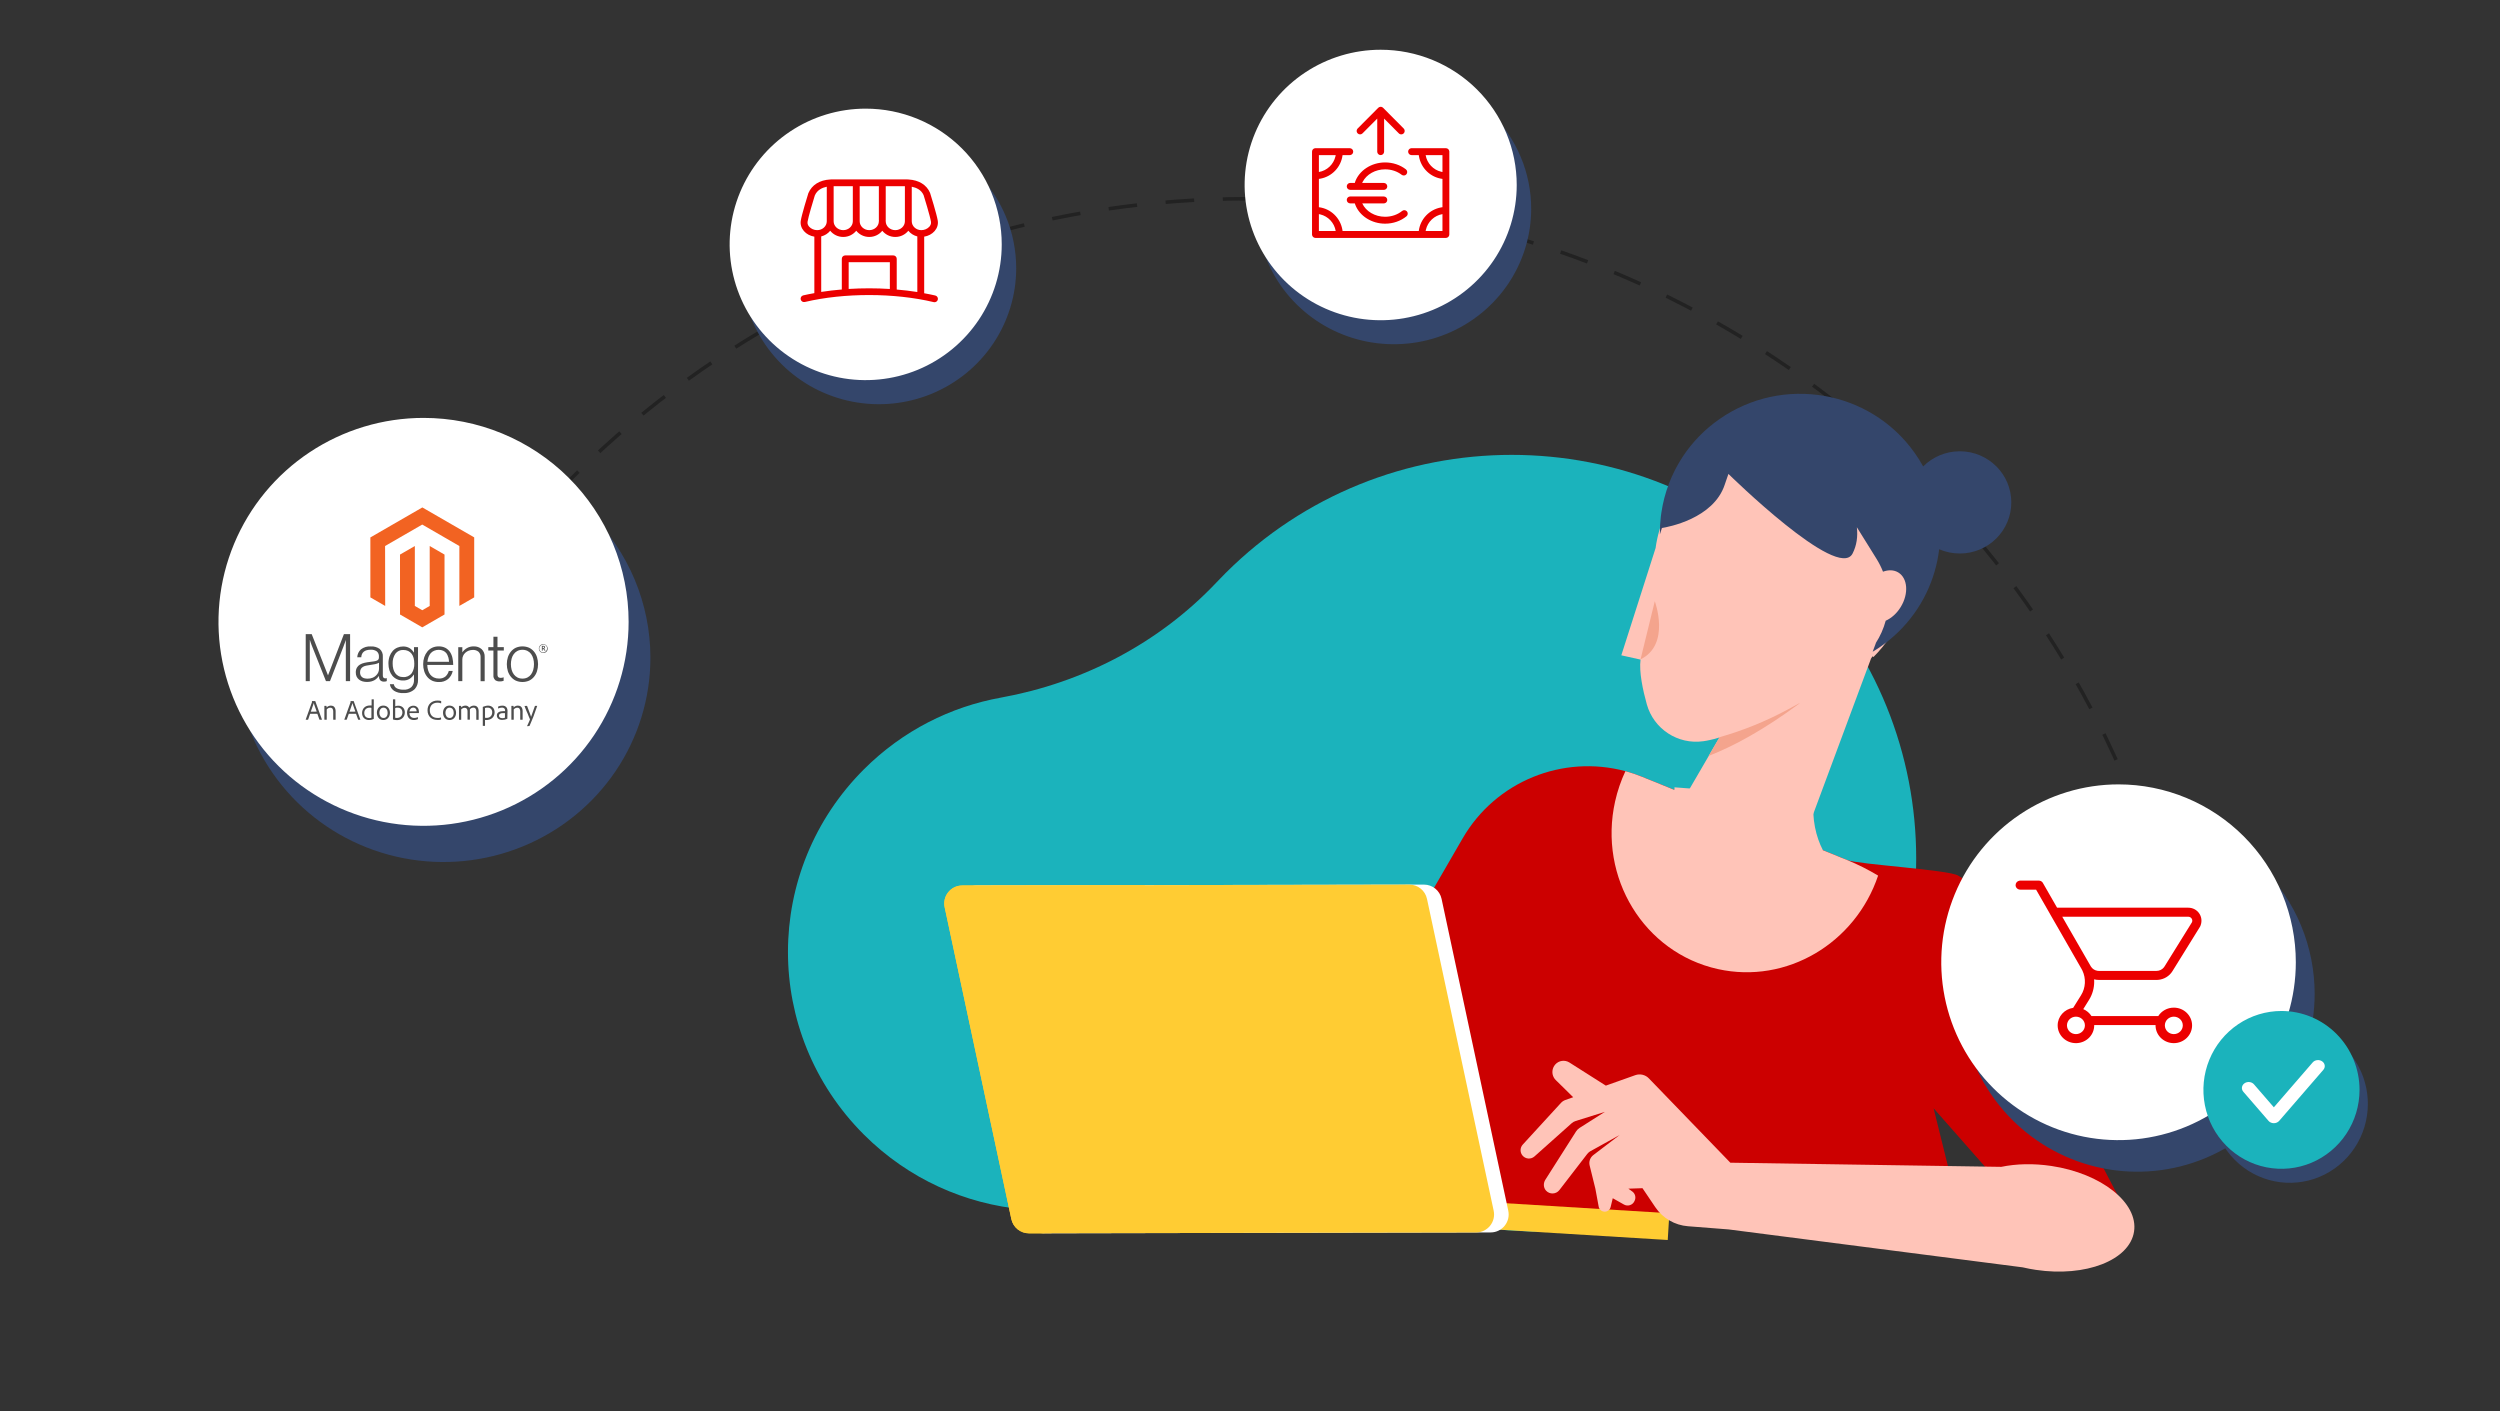
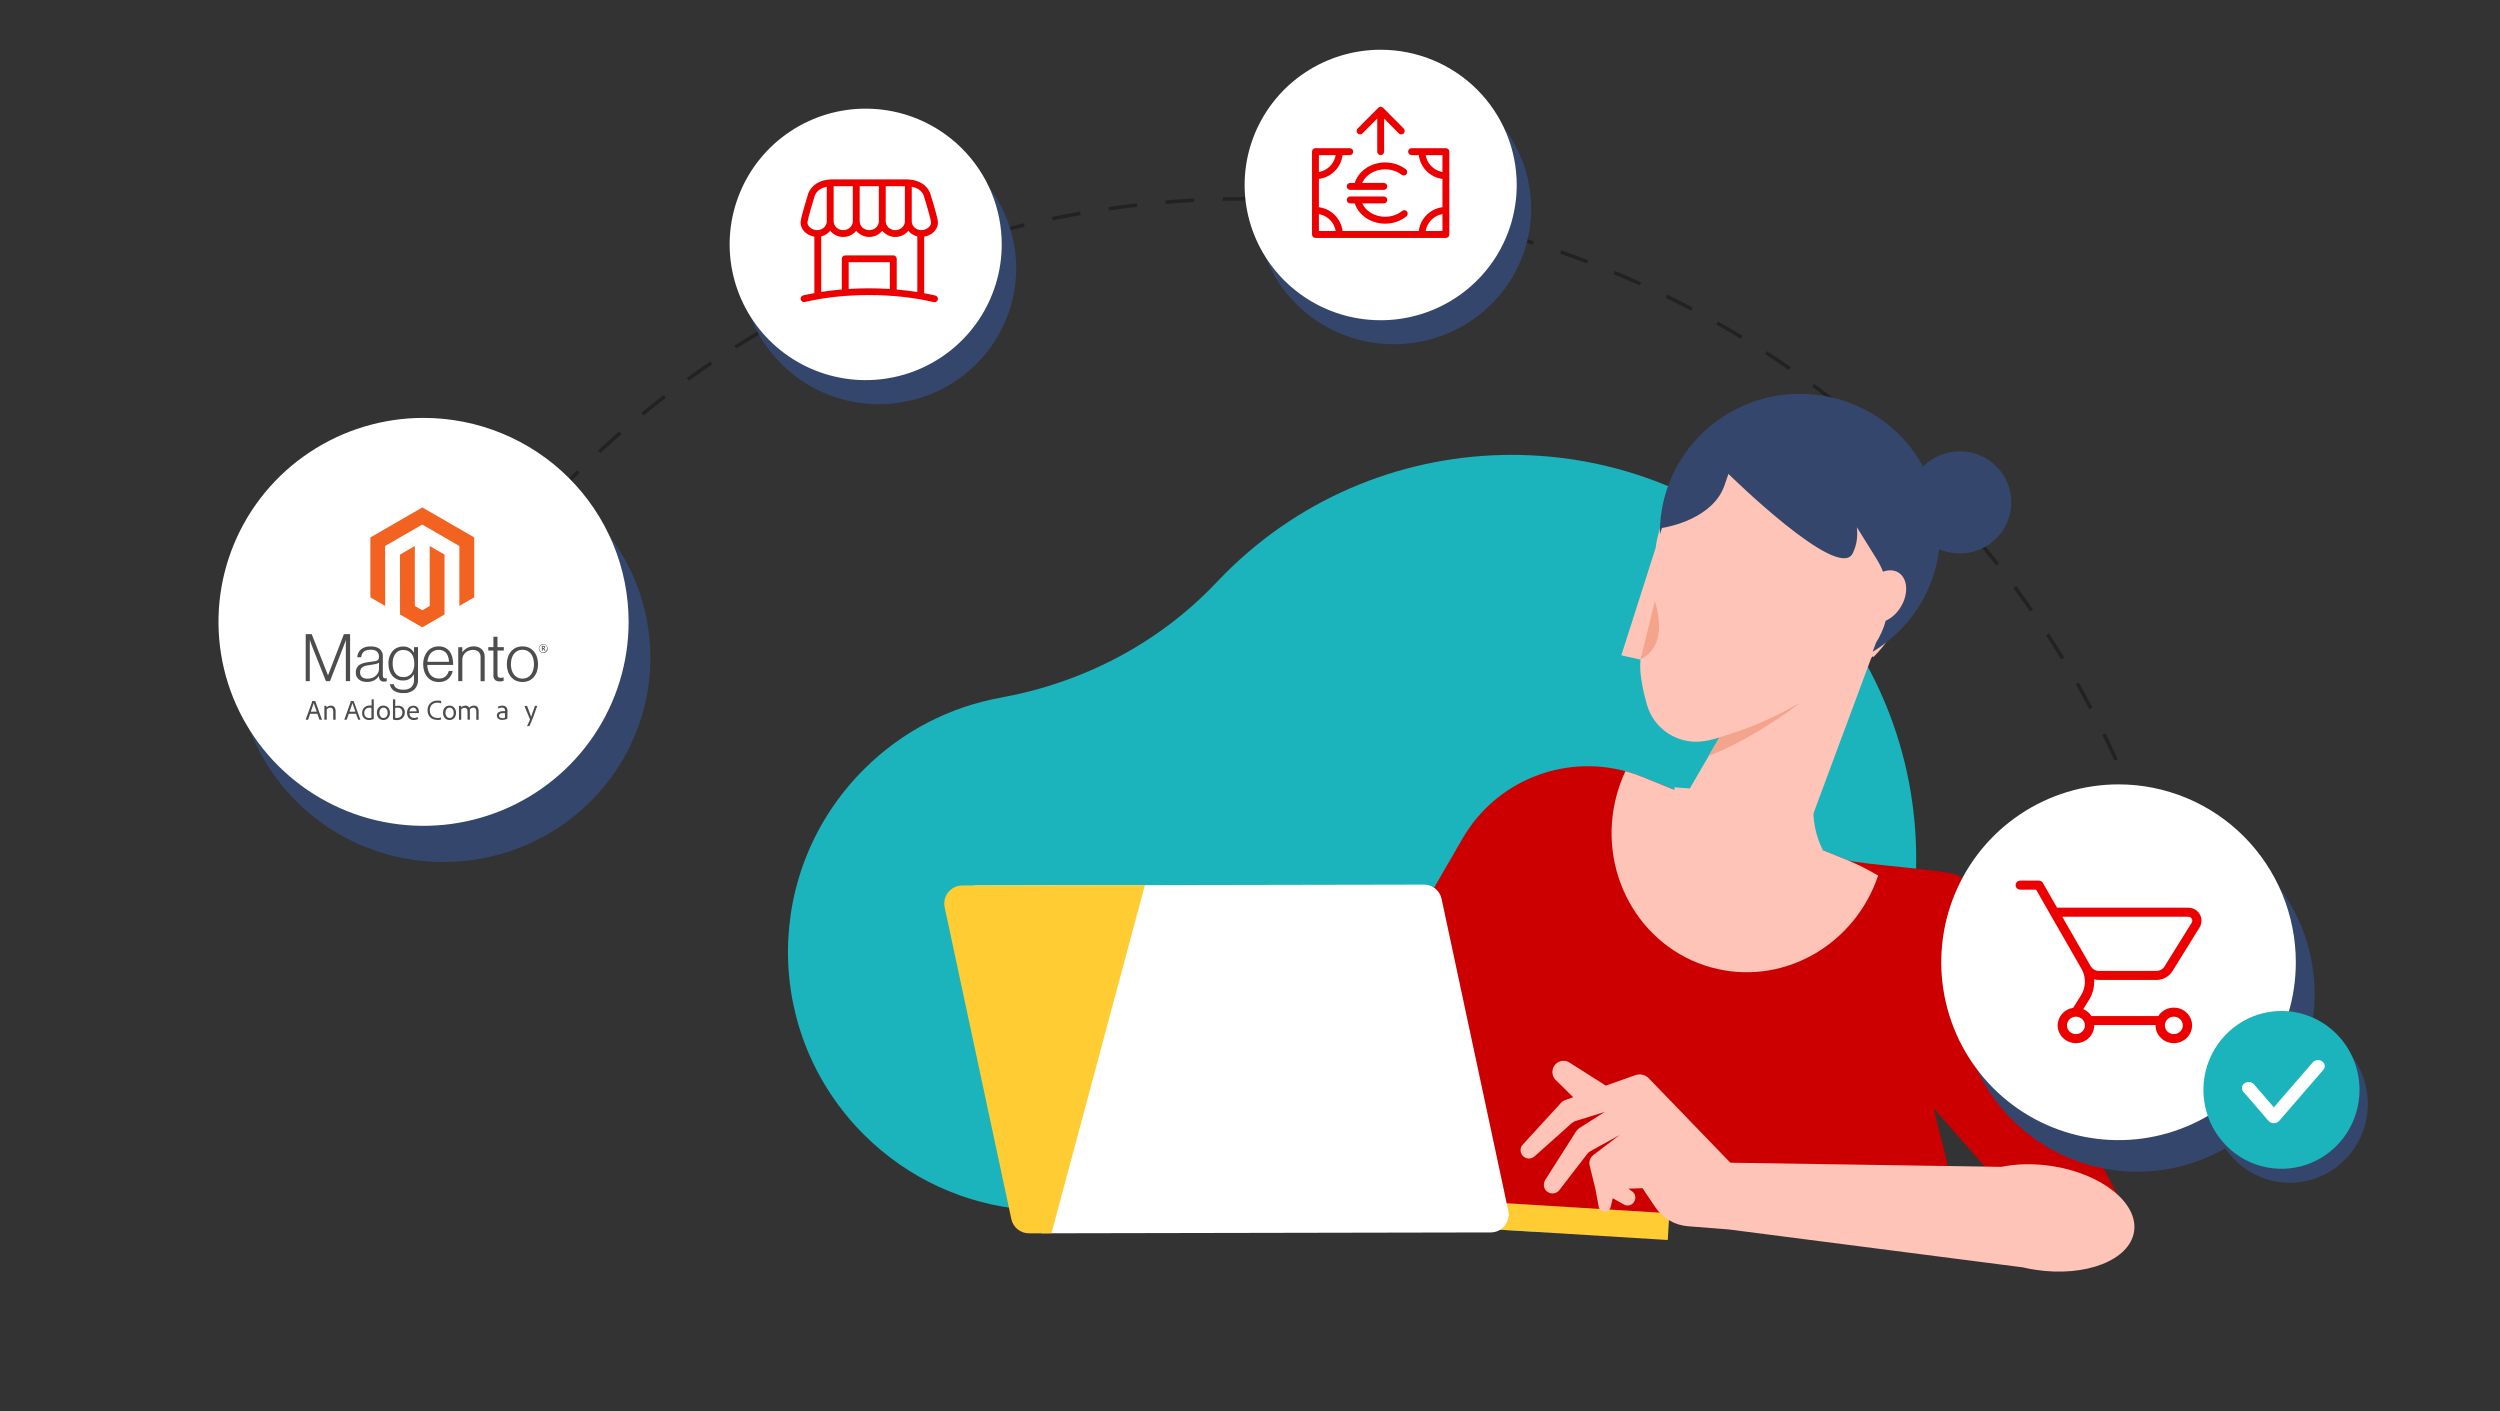
<svg xmlns="http://www.w3.org/2000/svg" fill="none" height="394" viewBox="0 0 698 394" width="698">
  <rect x="0" y="0" width="698" height="394" fill="#333333" stroke="none" />
  <g clip-path="url(#clip0_1165_18475)">
    <path d="M109.841 202.408C133.494 155.304 170.583 116.273 216.42 90.248C262.256 64.224 314.78 52.376 367.349 56.203C419.919 60.03 470.173 79.36 511.757 111.748C553.341 144.136 584.387 188.128 600.969 238.16" stroke="#222222" stroke-dasharray="8 8" />
    <path clip-rule="evenodd" d="M339.74 162.509C323.7 179.514 302.448 190.612 279.416 194.783C265.437 197.315 252.061 203.969 241.253 214.747C212.943 242.974 212.911 288.495 241.183 316.762C253.654 329.231 269.557 336.198 285.863 337.666C334.361 337.666 380.759 338.512 400.419 341.252C437.381 346.405 474.35 346.876 501.938 319.359C546.021 275.39 546.021 203.972 501.938 160.003C457.821 115.999 386.294 115.999 342.178 160.003C341.349 160.829 340.537 161.665 339.74 162.509Z" fill="#1BB3BC" fill-rule="evenodd" />
    <path clip-rule="evenodd" d="M181.595 183.636C181.595 194.917 178.206 205.945 171.857 215.325C165.508 224.706 156.483 232.016 145.925 236.334C135.367 240.651 123.749 241.781 112.541 239.58C101.332 237.379 91.037 231.946 82.956 223.969C74.875 215.992 69.372 205.828 67.142 194.764C64.913 183.699 66.057 172.23 70.43 161.807C74.804 151.385 82.21 142.476 91.712 136.209C101.214 129.941 112.385 126.596 123.813 126.596C131.401 126.595 138.915 128.07 145.926 130.937C152.936 133.803 159.306 138.005 164.672 143.301C170.038 148.598 174.294 154.886 177.197 161.807C180.101 168.727 181.595 176.145 181.595 183.636Z" fill="#34466B" fill-rule="evenodd" />
    <path clip-rule="evenodd" d="M175.509 173.628C175.509 184.891 172.15 195.901 165.858 205.265C159.567 214.63 150.625 221.928 140.163 226.238C129.701 230.547 118.189 231.674 107.083 229.477C95.977 227.279 85.775 221.855 77.768 213.891C69.761 205.926 64.309 195.779 62.1 184.733C59.891 173.686 61.025 162.236 65.359 151.831C69.692 141.426 77.031 132.532 86.446 126.275C95.862 120.017 106.931 116.678 118.255 116.678C125.774 116.678 133.219 118.151 140.166 121.013C147.113 123.875 153.425 128.07 158.741 133.358C164.058 138.647 168.275 144.925 171.152 151.835C174.029 158.744 175.51 166.15 175.509 173.628" fill="white" fill-rule="evenodd" />
    <path d="M117.916 141.676L103.407 150.051V166.788L107.543 169.178L107.516 152.448L117.889 146.456L128.254 152.448V169.171L132.398 166.788V150.037L117.916 141.676Z" fill="#F26322" />
    <path d="M119.974 169.177L117.902 170.376L115.823 169.184V152.447L111.68 154.837L111.687 171.567L117.895 175.156L124.11 171.567V154.837L119.974 152.447V169.177Z" fill="#F26322" />
    <path d="M87.029 177.053L91.559 188.508H91.6L96.021 177.053H97.747V190.181H96.555V178.745H96.522L96.319 179.368C96.258 179.538 96.183 179.727 96.102 179.937C96.021 180.147 95.953 180.343 95.892 180.526L92.128 190.181H91.01L87.171 180.526C87.104 180.357 87.029 180.167 86.955 179.964C86.88 179.761 86.813 179.571 86.752 179.389C86.691 179.206 86.603 178.955 86.535 178.712H86.495V190.181H85.357V177.053H87.029Z" fill="#4D4D4D" />
    <path d="M101.212 190.233C100.863 190.133 100.537 189.967 100.251 189.745C99.967 189.523 99.736 189.241 99.574 188.919C99.41 188.556 99.329 188.16 99.337 187.762C99.319 187.29 99.427 186.823 99.648 186.407C99.851 186.054 100.142 185.76 100.494 185.554C100.878 185.325 101.297 185.16 101.733 185.067C102.232 184.952 102.735 184.866 103.243 184.81C103.71 184.762 104.103 184.708 104.428 184.654C104.699 184.612 104.964 184.542 105.22 184.444C105.398 184.375 105.551 184.254 105.66 184.099C105.759 183.923 105.806 183.724 105.796 183.523V183.313C105.84 182.766 105.621 182.231 105.207 181.871C104.714 181.529 104.119 181.364 103.521 181.404C101.837 181.404 100.95 182.108 100.86 183.516H99.743C99.774 182.674 100.142 181.878 100.765 181.309C101.554 180.705 102.537 180.412 103.528 180.483C104.4 180.429 105.264 180.667 105.985 181.16C106.63 181.721 106.965 182.558 106.886 183.408V188.567C106.868 188.784 106.923 189.001 107.042 189.183C107.161 189.316 107.33 189.393 107.509 189.393H107.705C107.784 189.382 107.861 189.365 107.935 189.339H107.989V190.165C107.889 190.21 107.785 190.244 107.678 190.267C107.527 190.303 107.373 190.318 107.218 190.314C106.859 190.333 106.506 190.217 106.229 189.989C105.957 189.723 105.809 189.354 105.823 188.973V188.77H105.769C105.618 188.97 105.456 189.16 105.281 189.339C105.079 189.546 104.852 189.726 104.604 189.874C104.31 190.041 103.996 190.171 103.67 190.26C103.274 190.36 102.866 190.407 102.458 190.402C102.042 190.405 101.627 190.351 101.226 190.24M104.029 189.238C104.385 189.086 104.711 188.871 104.99 188.601C105.26 188.353 105.474 188.051 105.62 187.714C105.752 187.404 105.821 187.07 105.823 186.732V185.04C105.475 185.227 105.1 185.359 104.712 185.433C104.279 185.527 103.826 185.602 103.358 185.663C102.891 185.724 102.58 185.785 102.234 185.852C101.922 185.91 101.622 186.02 101.348 186.177C101.1 186.32 100.895 186.525 100.752 186.773C100.59 187.074 100.513 187.414 100.528 187.755C100.519 188.041 100.579 188.324 100.704 188.581C100.812 188.793 100.97 188.978 101.165 189.116C101.368 189.257 101.599 189.354 101.842 189.4C102.107 189.456 102.377 189.483 102.647 189.481C103.111 189.489 103.572 189.404 104.002 189.231" fill="#4D4D4D" />
    <path d="M109.935 192.792C109.337 192.385 108.942 191.742 108.852 191.025H109.955C110.031 191.545 110.365 191.99 110.842 192.209C111.4 192.457 112.006 192.578 112.616 192.561C113.432 192.633 114.243 192.372 114.864 191.837C115.369 191.302 115.631 190.582 115.588 189.847V188.343H115.534C115.222 188.84 114.8 189.26 114.302 189.569C113.759 189.872 113.143 190.02 112.521 189.995C111.94 190.006 111.364 189.885 110.835 189.643C110.342 189.417 109.903 189.087 109.549 188.675C109.185 188.233 108.909 187.725 108.736 187.179C108.541 186.557 108.445 185.908 108.452 185.256C108.442 184.566 108.552 183.878 108.777 183.225C108.973 182.675 109.272 182.167 109.657 181.729C110.016 181.33 110.46 181.017 110.957 180.815C111.451 180.603 111.984 180.495 112.521 180.496C113.159 180.473 113.79 180.631 114.342 180.95C114.829 181.259 115.236 181.676 115.534 182.169H115.588V180.686H116.712V189.813C116.753 190.746 116.435 191.658 115.825 192.365C114.973 193.174 113.821 193.587 112.65 193.503C111.698 193.571 110.749 193.334 109.942 192.826M114.918 188.025C115.453 187.211 115.716 186.249 115.669 185.276C115.675 184.756 115.613 184.237 115.487 183.733C115.379 183.297 115.185 182.888 114.918 182.528C114.664 182.195 114.334 181.928 113.956 181.749C113.531 181.557 113.069 181.462 112.602 181.471C111.748 181.426 110.927 181.807 110.409 182.487C109.852 183.307 109.579 184.287 109.63 185.276C109.626 185.781 109.687 186.284 109.813 186.773C109.919 187.201 110.105 187.605 110.361 187.964C110.603 188.296 110.918 188.567 111.282 188.756C111.688 188.956 112.137 189.053 112.589 189.041C113.492 189.102 114.365 188.708 114.918 187.991" fill="#4D4D4D" />
    <path d="M120.651 190.044C120.127 189.8 119.663 189.442 119.297 188.995C118.915 188.529 118.625 187.993 118.443 187.417C118.241 186.778 118.141 186.111 118.146 185.441C118.141 184.771 118.247 184.106 118.457 183.47C118.651 182.896 118.946 182.361 119.33 181.893C119.699 181.447 120.161 181.089 120.684 180.843C121.245 180.587 121.856 180.46 122.472 180.471C123.136 180.449 123.796 180.596 124.388 180.898C124.897 181.176 125.332 181.573 125.654 182.055C125.984 182.562 126.214 183.128 126.331 183.721C126.467 184.352 126.536 184.997 126.534 185.644H119.297C119.304 186.151 119.381 186.654 119.527 187.14C119.651 187.575 119.856 187.984 120.129 188.345C120.396 188.688 120.739 188.964 121.131 189.151C121.574 189.357 122.058 189.459 122.546 189.449C123.211 189.487 123.867 189.28 124.388 188.866C124.836 188.449 125.154 187.91 125.302 187.316H126.406C126.236 188.191 125.784 188.985 125.119 189.577C124.394 190.165 123.479 190.466 122.546 190.424C121.895 190.436 121.248 190.309 120.651 190.051M125.133 183.443C125.032 183.055 124.861 182.69 124.625 182.367C124.389 182.075 124.087 181.843 123.745 181.69C123.347 181.51 122.915 181.422 122.479 181.432C122.041 181.426 121.607 181.514 121.206 181.69C120.844 181.844 120.521 182.075 120.258 182.367C119.995 182.682 119.787 183.039 119.642 183.423C119.485 183.86 119.383 184.315 119.337 184.777H125.363C125.353 184.334 125.284 183.895 125.16 183.47" fill="#4D4D4D" />
    <path d="M129.081 180.688V182.136C129.415 181.646 129.858 181.239 130.374 180.945C130.956 180.612 131.62 180.448 132.29 180.471C133.087 180.443 133.865 180.716 134.47 181.236C135.064 181.805 135.377 182.608 135.323 183.43V190.2H134.179V183.551C134.231 182.964 134.02 182.384 133.603 181.967C133.156 181.608 132.592 181.427 132.019 181.459C131.628 181.457 131.24 181.526 130.875 181.662C130.532 181.79 130.215 181.981 129.941 182.224C129.671 182.459 129.456 182.751 129.311 183.078C129.154 183.417 129.075 183.787 129.081 184.161V190.18H127.943V180.701L129.081 180.688Z" fill="#4D4D4D" />
    <path d="M138.256 189.862C137.896 189.524 137.713 189.039 137.762 188.548V181.622H136.333V180.688H137.762V177.77H138.899V180.688H140.666V181.622H138.899V188.392C138.88 188.64 138.964 188.885 139.129 189.069C139.327 189.208 139.566 189.275 139.807 189.259C139.945 189.258 140.083 189.245 140.22 189.218C140.335 189.192 140.448 189.158 140.558 189.117H140.612V190.085C140.277 190.202 139.924 190.259 139.57 190.254C139.086 190.283 138.608 190.144 138.215 189.862" fill="#4D4D4D" />
    <path d="M144.031 190.044C143.509 189.796 143.047 189.438 142.677 188.995C142.287 188.529 141.991 187.994 141.803 187.417C141.407 186.131 141.407 184.756 141.803 183.47C141.991 182.893 142.287 182.357 142.677 181.892C143.047 181.449 143.509 181.091 144.031 180.843C145.208 180.347 146.537 180.347 147.714 180.843C148.235 181.093 148.696 181.45 149.068 181.892C149.455 182.357 149.747 182.893 149.928 183.47C150.325 184.756 150.325 186.131 149.928 187.417C149.747 187.994 149.455 188.53 149.068 188.995C148.696 189.437 148.235 189.794 147.714 190.044C146.537 190.54 145.208 190.54 144.031 190.044ZM147.274 189.15C147.671 188.944 148.017 188.65 148.283 188.29C148.557 187.9 148.761 187.464 148.885 187.004C149.156 185.981 149.156 184.906 148.885 183.883C148.761 183.422 148.558 182.986 148.283 182.596C148.018 182.235 147.673 181.94 147.274 181.737C146.839 181.521 146.358 181.414 145.872 181.425C145.387 181.413 144.906 181.52 144.471 181.737C144.073 181.942 143.728 182.236 143.462 182.596C143.177 182.982 142.968 183.419 142.846 183.883C142.575 184.906 142.575 185.981 142.846 187.004C142.969 187.468 143.178 187.904 143.462 188.29C143.73 188.649 144.075 188.942 144.471 189.15C144.906 189.367 145.387 189.474 145.872 189.462C146.358 189.473 146.839 189.366 147.274 189.15Z" fill="#4D4D4D" />
    <path d="M151.708 182.298C151.032 182.317 150.468 181.783 150.45 181.107C150.431 180.43 150.964 179.866 151.641 179.848C152.317 179.829 152.881 180.363 152.899 181.039C152.9 181.053 152.9 181.066 152.9 181.079C152.938 181.713 152.454 182.258 151.82 182.296C151.783 182.298 151.746 182.299 151.708 182.298ZM151.708 179.996C151.111 179.962 150.599 180.419 150.566 181.016C150.532 181.613 150.989 182.125 151.587 182.158C152.184 182.192 152.696 181.735 152.729 181.138C152.73 181.118 152.73 181.099 152.731 181.079C152.799 180.533 152.411 180.036 151.866 179.969C151.813 179.962 151.761 179.96 151.708 179.962M152.061 181.695L151.654 181.12H151.519V181.675H151.289V180.321H151.708C151.993 180.321 152.182 180.463 152.182 180.72C152.188 180.894 152.073 181.049 151.905 181.093L152.298 181.641L152.061 181.695ZM151.708 180.531H151.526V180.944H151.708C151.864 180.944 151.959 180.883 151.959 180.747C151.959 180.612 151.871 180.544 151.722 180.544" fill="#4D4D4D" />
    <path d="M86.582 199.299L86.034 200.903C86.024 200.932 85.996 200.952 85.966 200.951H85.411C85.363 200.951 85.35 200.951 85.357 200.89L87.097 196.062C87.097 196.062 87.097 195.995 87.097 195.954C87.104 195.879 87.104 195.805 87.097 195.73C87.097 195.73 87.097 195.73 87.137 195.73H87.97C87.97 195.73 88.011 195.73 88.017 195.73L89.886 200.896C89.886 200.896 89.886 200.951 89.852 200.951H89.25C89.222 200.95 89.196 200.934 89.182 200.91L88.606 199.299H86.582ZM88.424 198.682C88.376 198.554 88.322 198.385 88.241 198.161C88.16 197.938 88.085 197.707 87.997 197.484L87.76 196.807C87.686 196.584 87.632 196.408 87.591 196.265C87.591 196.394 87.516 196.55 87.456 196.739C87.394 196.929 87.327 197.132 87.246 197.355L87.009 198.032L86.772 198.709L88.424 198.682Z" fill="#4D4D4D" />
    <path d="M90.564 197.986C90.564 197.918 90.564 197.837 90.564 197.755C90.564 197.674 90.564 197.586 90.564 197.505C90.564 197.424 90.564 197.356 90.564 197.281C90.564 197.207 90.564 197.166 90.564 197.133C90.564 197.099 90.564 197.085 90.612 197.085H91.106C91.136 197.084 91.164 197.103 91.173 197.133C91.18 197.187 91.18 197.241 91.173 197.295C91.173 197.363 91.173 197.444 91.173 197.532C91.49 197.196 91.93 197.004 92.392 197.004C92.542 197.004 92.69 197.026 92.832 197.072C92.988 197.116 93.132 197.194 93.252 197.302C93.391 197.433 93.498 197.596 93.563 197.776C93.664 198.02 93.712 198.284 93.706 198.548V200.904C93.706 200.904 93.706 200.958 93.645 200.958H93.09C93.056 200.958 93.035 200.958 93.035 200.897V198.602C93.045 198.344 92.976 198.089 92.839 197.871C92.69 197.681 92.457 197.577 92.216 197.593C92.024 197.593 91.834 197.637 91.661 197.722C91.492 197.812 91.343 197.933 91.221 198.08V200.897C91.221 200.897 91.221 200.951 91.173 200.951H90.612C90.612 200.951 90.564 200.951 90.564 200.897V197.986Z" fill="#4D4D4D" />
    <path d="M97.381 199.299L96.812 200.903C96.802 200.932 96.775 200.952 96.744 200.951H96.189C96.142 200.951 96.128 200.951 96.142 200.89L97.875 196.062C97.875 196.062 97.875 195.995 97.875 195.954C97.882 195.879 97.882 195.805 97.875 195.73C97.875 195.73 97.875 195.73 97.915 195.73H98.694C98.694 195.73 98.735 195.73 98.741 195.73L100.61 200.896C100.61 200.896 100.61 200.951 100.576 200.951H100.048C100.022 200.95 99.998 200.934 99.987 200.91L99.405 199.299H97.381ZM99.222 198.682C99.175 198.554 99.121 198.385 99.039 198.161C98.958 197.938 98.884 197.707 98.796 197.484L98.559 196.807C98.484 196.584 98.43 196.408 98.396 196.265C98.396 196.394 98.322 196.55 98.261 196.739C98.2 196.929 98.132 197.132 98.051 197.355L97.814 198.032L97.577 198.709L99.222 198.682Z" fill="#4D4D4D" />
    <path d="M103.021 201.032C102.769 201.031 102.519 200.987 102.283 200.903C102.05 200.827 101.838 200.7 101.66 200.531C101.477 200.358 101.334 200.148 101.24 199.915C101.138 199.637 101.087 199.344 101.091 199.048C101.09 198.77 101.142 198.494 101.247 198.236C101.343 197.981 101.494 197.75 101.687 197.559C101.883 197.373 102.113 197.226 102.364 197.125C102.647 197.02 102.948 196.967 103.251 196.97C103.343 196.962 103.436 196.962 103.528 196.97H103.752V195.297C103.752 195.297 103.752 195.25 103.799 195.25H104.314C104.348 195.25 104.361 195.25 104.361 195.291V200.484C104.355 200.549 104.355 200.615 104.361 200.68C104.362 200.705 104.345 200.728 104.32 200.734C104.104 200.837 103.877 200.914 103.643 200.964C103.438 201.004 103.23 201.027 103.021 201.032ZM103.698 197.647C103.621 197.617 103.542 197.597 103.461 197.586C103.366 197.578 103.271 197.578 103.176 197.586C102.968 197.581 102.761 197.618 102.567 197.694C102.393 197.756 102.235 197.859 102.106 197.992C101.977 198.123 101.876 198.28 101.809 198.452C101.74 198.637 101.705 198.832 101.707 199.028C101.698 199.259 101.735 199.489 101.815 199.705C101.881 199.874 101.986 200.024 102.12 200.145C102.245 200.258 102.393 200.343 102.553 200.396C102.717 200.45 102.888 200.478 103.061 200.477H103.386C103.493 200.465 103.598 200.438 103.698 200.396V197.647Z" fill="#4D4D4D" />
    <path d="M107.058 197.004C107.316 197.001 107.573 197.054 107.809 197.16C108.028 197.255 108.222 197.399 108.378 197.579C108.538 197.768 108.662 197.983 108.744 198.216C108.829 198.471 108.872 198.739 108.872 199.008C108.875 199.289 108.829 199.569 108.737 199.834C108.655 200.07 108.525 200.286 108.358 200.47C108.2 200.647 108.006 200.788 107.789 200.883C107.558 200.982 107.309 201.033 107.058 201.032C106.773 201.038 106.49 200.978 106.232 200.856C106.01 200.747 105.816 200.59 105.663 200.396C105.51 200.194 105.397 199.964 105.331 199.719C105.265 199.483 105.23 199.24 105.23 198.994C105.227 198.726 105.268 198.458 105.351 198.202C105.433 197.969 105.557 197.754 105.717 197.566C105.879 197.383 106.077 197.235 106.299 197.133C106.54 197.036 106.798 196.992 107.058 197.004ZM107.058 197.579C106.899 197.577 106.741 197.612 106.597 197.681C106.46 197.751 106.339 197.85 106.245 197.972C106.141 198.105 106.063 198.257 106.015 198.419C105.953 198.607 105.924 198.804 105.927 199.001C105.926 199.194 105.953 199.386 106.008 199.57C106.058 199.737 106.133 199.894 106.232 200.037C106.33 200.166 106.455 200.271 106.597 200.349C106.756 200.424 106.93 200.461 107.105 200.457C107.247 200.458 107.387 200.43 107.518 200.376C107.657 200.317 107.78 200.227 107.877 200.112C107.989 199.98 108.076 199.828 108.134 199.665C108.201 199.46 108.233 199.244 108.229 199.028C108.228 198.846 108.205 198.664 108.161 198.487C108.118 198.322 108.047 198.167 107.951 198.026C107.859 197.891 107.736 197.78 107.593 197.701C107.417 197.611 107.221 197.568 107.024 197.579H107.058Z" fill="#4D4D4D" />
    <path d="M110.305 195.25H110.353C110.353 195.25 110.353 195.25 110.353 195.297V197.193C110.626 197.083 110.918 197.028 111.213 197.031C111.47 197.027 111.726 197.075 111.964 197.173C112.178 197.263 112.37 197.394 112.533 197.559C112.695 197.727 112.819 197.928 112.899 198.148C112.988 198.386 113.031 198.639 113.027 198.893C113.036 199.217 112.971 199.538 112.838 199.834C112.724 200.091 112.558 200.321 112.35 200.511C112.152 200.689 111.922 200.829 111.673 200.924C111.409 201.012 111.132 201.058 110.854 201.059C110.664 201.06 110.473 201.046 110.285 201.018C110.107 200.999 109.932 200.958 109.764 200.897C109.73 200.897 109.716 200.897 109.716 200.829V195.297C109.716 195.297 109.716 195.25 109.771 195.25H110.305ZM112.337 198.92C112.357 198.566 112.238 198.218 112.005 197.951C111.77 197.703 111.439 197.57 111.098 197.586C110.953 197.574 110.809 197.574 110.664 197.586C110.553 197.612 110.445 197.645 110.339 197.687V200.396C110.418 200.423 110.5 200.438 110.583 200.443C110.678 200.45 110.773 200.45 110.867 200.443C111.054 200.442 111.24 200.41 111.416 200.348C111.593 200.29 111.755 200.192 111.89 200.064C112.03 199.927 112.14 199.764 112.215 199.583C112.305 199.373 112.353 199.148 112.357 198.92H112.337Z" fill="#4D4D4D" />
    <path d="M114.321 199.097C114.32 199.278 114.347 199.459 114.402 199.632C114.454 199.789 114.536 199.934 114.646 200.058C114.764 200.183 114.907 200.282 115.066 200.349C115.252 200.42 115.449 200.454 115.648 200.451C115.821 200.45 115.993 200.432 116.162 200.397C116.329 200.363 116.49 200.308 116.643 200.234C116.643 200.234 116.684 200.234 116.684 200.268V200.722C116.685 200.754 116.67 200.785 116.643 200.803C116.492 200.877 116.333 200.931 116.169 200.965C115.959 201.016 115.743 201.038 115.526 201.033C115.223 201.041 114.923 200.981 114.646 200.857C114.42 200.754 114.223 200.599 114.07 200.404C113.925 200.214 113.817 199.997 113.752 199.767C113.613 199.276 113.613 198.756 113.752 198.264C113.823 198.018 113.94 197.788 114.097 197.587C114.26 197.418 114.456 197.284 114.673 197.194C114.902 197.083 115.156 197.027 115.411 197.032C115.661 197.025 115.91 197.079 116.135 197.188C116.32 197.286 116.483 197.42 116.616 197.58C116.737 197.733 116.827 197.908 116.88 198.095C116.932 198.268 116.959 198.448 116.961 198.63C116.961 198.731 116.961 198.819 116.961 198.887C116.967 198.941 116.967 198.995 116.961 199.049C116.961 199.049 116.961 199.097 116.907 199.097H116.589H114.355H114.321ZM115.81 198.603H116.203H116.318C116.318 198.603 116.318 198.603 116.318 198.562V198.515C116.315 198.425 116.301 198.336 116.278 198.251C116.248 198.137 116.2 198.029 116.135 197.932C116.055 197.829 115.956 197.743 115.844 197.675C115.703 197.601 115.544 197.563 115.384 197.567C115.235 197.565 115.087 197.595 114.951 197.655C114.829 197.71 114.72 197.791 114.632 197.892C114.543 197.991 114.472 198.106 114.422 198.23C114.376 198.355 114.342 198.485 114.321 198.616L115.81 198.603Z" fill="#4D4D4D" />
    <path d="M123.163 200.801C123.163 200.848 123.163 200.875 123.122 200.875C122.974 200.942 122.816 200.982 122.655 200.997C122.454 201.009 122.253 201.009 122.052 200.997C121.719 200.996 121.388 200.944 121.07 200.842C120.753 200.748 120.46 200.586 120.211 200.368C119.948 200.133 119.74 199.844 119.601 199.521C119.431 199.129 119.351 198.703 119.364 198.276C119.363 197.905 119.429 197.538 119.561 197.192C119.688 196.875 119.879 196.587 120.123 196.346C120.376 196.104 120.675 195.915 121.003 195.791C121.372 195.657 121.762 195.59 122.154 195.594C122.369 195.59 122.584 195.604 122.797 195.635C122.927 195.654 123.054 195.688 123.176 195.737C123.185 195.756 123.185 195.778 123.176 195.798V196.332C123.176 196.373 123.176 196.38 123.122 196.373C122.802 196.233 122.454 196.17 122.106 196.19C121.815 196.186 121.525 196.236 121.253 196.339C121.002 196.43 120.772 196.571 120.576 196.752C120.387 196.945 120.242 197.176 120.15 197.429C120.046 197.706 119.995 198 120.001 198.296C119.988 198.65 120.058 199.002 120.204 199.325C120.324 199.587 120.502 199.819 120.725 200.002C120.926 200.16 121.156 200.277 121.402 200.347C121.622 200.41 121.85 200.441 122.079 200.442C122.257 200.454 122.436 200.454 122.614 200.442C122.77 200.427 122.924 200.388 123.068 200.327H123.115L123.163 200.801Z" fill="#4D4D4D" />
    <path d="M125.507 197.003C125.765 197.001 126.022 197.053 126.258 197.159C126.477 197.255 126.671 197.398 126.827 197.579C126.987 197.767 127.11 197.982 127.192 198.215C127.282 198.47 127.33 198.737 127.335 199.007C127.337 199.288 127.292 199.568 127.199 199.833C127.117 200.069 126.988 200.286 126.82 200.47C126.662 200.647 126.468 200.787 126.251 200.883C126.02 200.982 125.771 201.033 125.52 201.032C125.235 201.038 124.952 200.978 124.694 200.856C124.473 200.747 124.278 200.589 124.125 200.395C123.972 200.193 123.859 199.963 123.794 199.718C123.727 199.483 123.693 199.239 123.692 198.994C123.689 198.725 123.731 198.458 123.814 198.202C123.896 197.969 124.02 197.754 124.179 197.565C124.341 197.383 124.54 197.235 124.762 197.132C124.998 197.037 125.252 196.993 125.507 197.003ZM125.507 197.579C125.347 197.576 125.19 197.611 125.046 197.68C124.909 197.75 124.788 197.85 124.694 197.972C124.59 198.105 124.512 198.257 124.464 198.418C124.402 198.606 124.372 198.803 124.376 199.001C124.374 199.193 124.402 199.385 124.457 199.569C124.507 199.736 124.582 199.894 124.681 200.037C124.779 200.165 124.904 200.271 125.046 200.348C125.205 200.423 125.379 200.46 125.554 200.456C125.695 200.457 125.836 200.429 125.967 200.375C126.106 200.317 126.229 200.226 126.326 200.111C126.437 199.979 126.525 199.827 126.583 199.664C126.65 199.459 126.682 199.244 126.678 199.028C126.676 198.845 126.653 198.664 126.61 198.486C126.567 198.322 126.496 198.167 126.4 198.026C126.308 197.89 126.185 197.779 126.041 197.701C125.866 197.61 125.67 197.567 125.473 197.579H125.507Z" fill="#4D4D4D" />
    <path d="M128.194 200.951C128.16 200.951 128.146 200.951 128.146 200.897V197.918C128.146 197.749 128.146 197.586 128.146 197.451C128.153 197.345 128.153 197.239 128.146 197.133C128.146 197.133 128.146 197.085 128.194 197.085H128.688C128.715 197.086 128.738 197.102 128.749 197.126C128.752 197.185 128.752 197.243 128.749 197.302C128.749 197.377 128.749 197.444 128.749 197.505C129.068 197.188 129.498 197.009 129.947 197.004C130.383 196.977 130.794 197.204 131.004 197.586C131.172 197.422 131.364 197.283 131.572 197.173C131.809 197.058 132.068 197 132.331 197.004C132.482 197.007 132.632 197.029 132.778 197.072C132.934 197.121 133.077 197.204 133.197 197.316C133.332 197.444 133.436 197.601 133.502 197.776C133.594 198.022 133.64 198.284 133.637 198.548V200.924C133.637 200.924 133.637 200.972 133.583 200.972H133.035C133.009 200.976 132.985 200.958 132.981 200.932C132.98 200.928 132.98 200.922 132.981 200.917V198.548C132.984 198.307 132.916 198.072 132.784 197.871C132.646 197.67 132.411 197.559 132.168 197.58C131.981 197.576 131.794 197.618 131.627 197.701C131.463 197.787 131.316 197.901 131.193 198.04C131.193 198.087 131.193 198.162 131.193 198.263C131.193 198.365 131.193 198.453 131.193 198.555V200.884C131.193 200.884 131.193 200.938 131.139 200.938H130.584C130.558 200.942 130.534 200.924 130.53 200.899C130.529 200.894 130.529 200.888 130.53 200.884V198.548C130.538 198.306 130.467 198.068 130.327 197.871C130.178 197.699 129.958 197.607 129.731 197.62C129.558 197.62 129.387 197.657 129.23 197.729C129.058 197.814 128.902 197.928 128.769 198.067V200.931C128.769 200.931 128.769 200.978 128.722 200.978L128.194 200.951Z" fill="#4D4D4D" />
-     <path d="M136.236 197.004C136.504 196.999 136.771 197.048 137.021 197.146C137.241 197.238 137.439 197.374 137.603 197.546C137.769 197.714 137.893 197.918 137.969 198.142C138.058 198.38 138.102 198.633 138.098 198.886C138.107 199.211 138.039 199.534 137.901 199.828C137.781 200.088 137.605 200.319 137.387 200.505C137.169 200.68 136.922 200.813 136.655 200.897C136.387 200.986 136.106 201.031 135.823 201.033H135.599C135.538 201.039 135.477 201.039 135.416 201.033V202.61C135.416 202.61 135.416 202.658 135.416 202.664H135.247H135.064H134.909H134.834C134.834 202.664 134.794 202.664 134.794 202.61V197.708C134.796 197.654 134.796 197.6 134.794 197.546C134.794 197.471 134.794 197.41 134.794 197.356L135.383 197.16C135.657 197.066 135.945 197.013 136.236 197.004ZM136.161 197.586C136.031 197.576 135.899 197.576 135.769 197.586C135.649 197.607 135.531 197.639 135.416 197.681V200.389C135.49 200.41 135.564 200.423 135.64 200.43H135.87C136.063 200.431 136.255 200.402 136.439 200.342C136.62 200.283 136.787 200.188 136.933 200.064C137.085 199.932 137.205 199.768 137.285 199.584C137.381 199.371 137.427 199.14 137.421 198.907C137.443 198.554 137.326 198.207 137.096 197.939C136.843 197.684 136.491 197.555 136.134 197.586H136.161Z" fill="#4D4D4D" />
    <path d="M141.66 200.274V200.47C141.653 200.531 141.653 200.592 141.66 200.653C141.414 200.78 141.152 200.873 140.881 200.931C140.658 200.972 140.431 200.995 140.204 200.999C140.005 201.001 139.807 200.973 139.615 200.917C139.445 200.872 139.285 200.791 139.148 200.68C139.014 200.579 138.907 200.447 138.837 200.294C138.757 200.122 138.718 199.935 138.721 199.746C138.714 199.565 138.756 199.384 138.843 199.225C138.937 199.07 139.067 198.94 139.222 198.846C139.395 198.738 139.585 198.662 139.784 198.622C140.007 198.575 140.234 198.552 140.461 198.554H140.82H141.01V198.365C141.019 198.288 141.019 198.211 141.01 198.135C140.961 197.921 140.812 197.745 140.61 197.661C140.465 197.592 140.304 197.559 140.143 197.566C139.958 197.563 139.774 197.586 139.595 197.634C139.434 197.674 139.277 197.73 139.128 197.803H139.073V197.315C139.074 197.289 139.09 197.265 139.114 197.255C139.28 197.175 139.455 197.116 139.635 197.078C139.835 197.032 140.04 197.009 140.245 197.011C140.476 197.003 140.707 197.044 140.922 197.133C141.094 197.206 141.246 197.317 141.369 197.458C141.482 197.595 141.567 197.754 141.619 197.925C141.674 198.114 141.702 198.31 141.7 198.507L141.66 200.274ZM140.983 199.103H140.773H140.461C140.162 199.083 139.862 199.146 139.595 199.286C139.417 199.399 139.312 199.596 139.317 199.807C139.315 199.897 139.331 199.987 139.365 200.071C139.394 200.162 139.451 200.242 139.527 200.301C139.614 200.369 139.713 200.422 139.818 200.457C139.961 200.5 140.109 200.521 140.258 200.518C140.506 200.521 140.753 200.475 140.983 200.382V199.103Z" fill="#4D4D4D" />
-     <path d="M142.778 197.986C142.778 197.918 142.778 197.837 142.778 197.755C142.778 197.674 142.778 197.586 142.778 197.505C142.778 197.424 142.778 197.356 142.778 197.282C142.783 197.232 142.783 197.182 142.778 197.133C142.774 197.11 142.788 197.089 142.81 197.085C142.815 197.084 142.821 197.084 142.825 197.085H143.32C143.351 197.085 143.38 197.103 143.394 197.133C143.394 197.173 143.394 197.221 143.394 197.295C143.394 197.37 143.394 197.444 143.394 197.532C143.706 197.194 144.146 197.003 144.606 197.004C144.758 197.004 144.908 197.026 145.053 197.072C145.206 197.117 145.347 197.196 145.466 197.302C145.607 197.433 145.716 197.595 145.784 197.776C145.879 198.022 145.925 198.284 145.919 198.548V200.904C145.923 200.929 145.906 200.954 145.88 200.958C145.875 200.959 145.87 200.959 145.865 200.958H145.303C145.269 200.958 145.249 200.958 145.249 200.897V198.602C145.259 198.344 145.19 198.089 145.053 197.871C144.905 197.679 144.671 197.575 144.43 197.593C144.24 197.592 144.051 197.636 143.882 197.722C143.71 197.81 143.558 197.931 143.435 198.08V200.897C143.435 200.897 143.435 200.951 143.387 200.951H142.825C142.825 200.951 142.778 200.951 142.778 200.897V197.986Z" fill="#4D4D4D" />
    <path d="M147.117 197.084C147.142 197.083 147.165 197.1 147.171 197.125C147.34 197.565 147.482 197.951 147.604 198.282C147.726 198.614 147.841 198.905 147.929 199.149C148.017 199.393 148.092 199.596 148.146 199.758C148.2 199.921 148.247 200.049 148.275 200.138C148.396 199.772 148.545 199.352 148.721 198.871L149.344 197.125C149.357 197.1 149.384 197.083 149.412 197.084H149.974C149.974 197.084 150.021 197.084 149.974 197.138C149.825 197.571 149.662 198.018 149.493 198.492C149.324 198.966 149.175 199.413 148.999 199.901C148.823 200.388 148.627 200.835 148.43 201.295C148.234 201.756 148.044 202.203 147.855 202.649C147.841 202.685 147.805 202.706 147.767 202.704L147.171 202.758C147.171 202.758 147.13 202.758 147.171 202.69C147.286 202.446 147.415 202.175 147.55 201.871C147.685 201.566 147.821 201.255 147.956 200.936C147.97 200.902 147.97 200.863 147.956 200.828C147.956 200.754 147.875 200.632 147.814 200.483C147.753 200.334 147.679 200.151 147.591 199.948L147.327 199.271L147.002 198.546C146.907 198.303 146.805 198.059 146.711 197.822C146.616 197.585 146.528 197.362 146.453 197.145C146.453 197.145 146.453 197.098 146.487 197.098L147.117 197.084Z" fill="#4D4D4D" />
    <path clip-rule="evenodd" d="M283.721 74.894C283.721 82.402 281.473 89.742 277.261 95.984C273.049 102.227 267.062 107.093 260.057 109.966C253.053 112.839 245.345 113.591 237.909 112.126C230.473 110.662 223.643 107.046 218.282 101.737C212.921 96.428 209.27 89.664 207.791 82.3C206.312 74.936 207.071 67.303 209.972 60.366C212.874 53.43 217.787 47.501 224.091 43.329C230.395 39.158 237.806 36.932 245.388 36.932C250.422 36.931 255.407 37.913 260.058 39.821C264.709 41.728 268.935 44.525 272.494 48.05C276.054 51.575 278.877 55.76 280.804 60.366C282.73 64.972 283.721 69.908 283.721 74.894Z" fill="#34466B" fill-rule="evenodd" />
    <path clip-rule="evenodd" d="M279.683 68.235C279.683 75.731 277.455 83.058 273.281 89.29C269.107 95.522 263.174 100.38 256.233 103.248C249.293 106.116 241.656 106.866 234.288 105.404C226.92 103.941 220.152 100.331 214.84 95.031C209.528 89.73 205.911 82.977 204.445 75.625C202.98 68.273 203.732 60.653 206.607 53.728C209.482 46.803 214.351 40.883 220.597 36.719C226.843 32.555 234.187 30.332 241.699 30.332C246.688 30.332 251.627 31.312 256.236 33.217C260.844 35.122 265.032 37.914 268.559 41.434C272.086 44.953 274.884 49.132 276.793 53.73C278.701 58.329 279.684 63.257 279.683 68.235" fill="white" fill-rule="evenodd" />
    <path clip-rule="evenodd" d="M258.365 81.94C259.302 82.116 260.237 82.292 261.132 82.506C261.648 82.63 261.964 83.143 261.839 83.652C261.734 84.087 261.341 84.38 260.908 84.38C260.835 84.38 260.758 84.372 260.684 84.353C249.736 81.735 235.698 81.718 224.713 84.315C224.194 84.437 223.68 84.119 223.56 83.61C223.435 83.101 223.753 82.588 224.269 82.466C225.196 82.246 226.165 82.067 227.135 81.888C227.212 81.873 227.289 81.859 227.366 81.845V66.073C226.231 65.892 225.175 65.349 224.451 64.511C223.728 63.676 223.414 62.656 223.573 61.636C223.832 59.948 225.47 54.656 225.673 54C225.682 53.971 225.688 53.952 225.691 53.941C226.674 51.615 228.855 50.278 231.742 50.114C231.75 50.114 231.758 50.112 231.766 50.11C231.775 50.107 231.784 50.105 231.794 50.105C231.797 50.105 231.801 50.106 231.806 50.107C231.81 50.109 231.815 50.111 231.82 50.111C231.887 50.108 231.952 50.103 232.017 50.098C232.12 50.09 232.222 50.082 232.328 50.082H253.071C253.177 50.082 253.279 50.09 253.382 50.098C253.447 50.103 253.512 50.108 253.578 50.111C253.584 50.111 253.589 50.109 253.593 50.107C253.598 50.106 253.602 50.105 253.605 50.105C253.615 50.105 253.623 50.107 253.631 50.11C253.639 50.112 253.647 50.114 253.657 50.114C256.544 50.276 258.723 51.61 259.675 53.854C259.783 54.185 261.556 59.874 261.826 61.636C261.985 62.656 261.671 63.676 260.948 64.511C260.224 65.349 259.167 65.892 258.033 66.073V81.877C258.144 81.898 258.255 81.919 258.365 81.94ZM247.281 61.59C247.276 61.607 247.272 61.624 247.269 61.643C247.271 61.66 247.276 61.676 247.28 61.693L247.28 61.693C247.288 61.721 247.295 61.748 247.295 61.78L247.295 61.781L247.295 61.784L247.295 61.787C247.294 61.79 247.294 61.793 247.294 61.797C247.305 63.155 248.497 64.257 249.969 64.257C251.445 64.257 252.647 63.146 252.647 61.78V51.982H247.295V61.506C247.295 61.535 247.288 61.562 247.281 61.59ZM225.467 61.923C225.683 60.519 227.049 56.038 227.405 54.871L227.405 54.871L227.405 54.871L227.405 54.871C227.459 54.692 227.49 54.592 227.489 54.592C228.164 53.003 229.615 52.38 230.836 52.136V61.78C230.836 63.146 229.634 64.258 228.156 64.258C227.294 64.258 226.431 63.88 225.902 63.272C225.653 62.983 225.375 62.516 225.467 61.923ZM231.793 64.425C231.172 65.194 230.298 65.763 229.283 66.01V81.502C231.155 81.208 233.078 80.991 235.033 80.826V72.26C235.033 71.733 235.462 71.309 235.991 71.309H249.408C249.937 71.309 250.366 71.733 250.366 72.26V80.839C252.321 81.01 254.245 81.229 256.116 81.529V66.01C255.1 65.763 254.226 65.194 253.605 64.425C252.766 65.472 251.455 66.158 249.969 66.158C248.486 66.158 247.177 65.472 246.335 64.427C245.496 65.472 244.187 66.158 242.701 66.158C241.216 66.158 239.905 65.472 239.065 64.425C238.224 65.472 236.915 66.158 235.429 66.158C233.944 66.158 232.633 65.472 231.793 64.425ZM236.949 73.21V80.674C240.761 80.436 244.64 80.438 248.449 80.683V73.21H236.949ZM240.023 51.982H245.378V61.506C245.378 61.532 245.385 61.556 245.392 61.58C245.397 61.597 245.402 61.615 245.405 61.633C245.402 61.653 245.396 61.672 245.391 61.69C245.382 61.719 245.374 61.748 245.374 61.78C245.374 61.782 245.374 61.785 245.375 61.787L245.376 61.792L245.376 61.797C245.366 63.155 244.172 64.257 242.7 64.257C241.223 64.257 240.023 63.146 240.023 61.78V51.982ZM238.108 51.982H232.753V61.78C232.753 63.146 233.954 64.257 235.43 64.257C236.908 64.257 238.108 63.146 238.108 61.78V51.982ZM257.877 54.504L257.886 54.535C258.028 54.993 259.69 60.362 259.931 61.923C260.023 62.516 259.745 62.983 259.496 63.272C258.967 63.88 258.105 64.258 257.242 64.258C255.765 64.258 254.563 63.147 254.563 61.78V52.133C255.782 52.37 257.225 52.974 257.877 54.504Z" fill="#EC0000" fill-rule="evenodd" />
    <path clip-rule="evenodd" d="M427.506 58.287C427.506 65.767 425.258 73.08 421.045 79.3C416.833 85.52 410.847 90.368 403.842 93.23C396.838 96.093 389.13 96.842 381.694 95.382C374.258 93.923 367.428 90.321 362.067 85.031C356.706 79.742 353.055 73.003 351.576 65.666C350.097 58.329 350.856 50.724 353.757 43.813C356.658 36.902 361.572 30.995 367.876 26.839C374.179 22.683 381.591 20.465 389.172 20.465C394.207 20.465 399.191 21.443 403.842 23.343C408.493 25.244 412.719 28.03 416.279 31.542C419.839 35.054 422.662 39.224 424.589 43.813C426.515 48.402 427.506 53.32 427.506 58.287Z" fill="#34466B" fill-rule="evenodd" />
    <path clip-rule="evenodd" d="M423.468 51.652C423.467 59.12 421.239 66.42 417.065 72.629C412.891 78.839 406.959 83.678 400.018 86.536C393.077 89.394 385.44 90.141 378.072 88.684C370.704 87.226 363.936 83.63 358.624 78.349C353.312 73.068 349.695 66.34 348.23 59.015C346.764 51.69 347.517 44.098 350.392 37.198C353.267 30.299 358.135 24.401 364.381 20.252C370.628 16.103 377.972 13.889 385.484 13.889C390.472 13.889 395.412 14.865 400.02 16.763C404.629 18.661 408.816 21.443 412.344 24.949C415.871 28.456 418.669 32.619 420.577 37.201C422.486 41.782 423.468 46.693 423.468 51.652Z" fill="white" fill-rule="evenodd" />
    <path clip-rule="evenodd" d="M386.029 29.987C385.655 29.727 385.139 29.764 384.806 30.099L379.056 35.879L378.945 36.012C378.687 36.388 378.724 36.907 379.056 37.241C379.431 37.618 380.037 37.618 380.411 37.241L384.526 33.105V42.34L384.541 42.514C384.622 42.963 385.013 43.304 385.484 43.304C386.014 43.304 386.442 42.873 386.442 42.34V33.105L390.556 37.241L390.707 37.365C390.866 37.471 391.05 37.523 391.234 37.523C391.479 37.523 391.724 37.429 391.912 37.241C392.286 36.865 392.286 36.255 391.912 35.879L386.161 30.099L386.029 29.987ZM377.817 42.34C377.817 41.808 377.389 41.377 376.859 41.377H367.276L367.103 41.392C366.656 41.474 366.317 41.867 366.317 42.34V65.462L366.333 65.635C366.414 66.085 366.805 66.425 367.276 66.425H403.692L403.865 66.409C404.312 66.328 404.651 65.935 404.651 65.462V42.34L404.635 42.167C404.554 41.718 404.163 41.377 403.692 41.377H394.109L393.937 41.392C393.489 41.474 393.151 41.867 393.151 42.34C393.151 42.873 393.579 43.304 394.109 43.304H396.122L396.18 43.687C396.762 46.976 399.407 49.527 402.734 49.95V57.852L402.353 57.91C399.081 58.495 396.544 61.154 396.122 64.498H374.845L374.787 64.115C374.206 60.826 371.561 58.275 368.234 57.852V49.95L368.615 49.892C371.887 49.307 374.424 46.648 374.845 43.304H376.859L377.031 43.288C377.479 43.207 377.817 42.814 377.817 42.34ZM368.234 64.498V59.779L368.59 59.851C370.82 60.378 372.543 62.206 372.929 64.498H368.234ZM402.734 59.779C400.453 60.167 398.636 61.899 398.111 64.14L398.039 64.498H402.734V59.779ZM387.328 55.822C387.328 55.29 386.899 54.859 386.369 54.859H376.975L376.803 54.874C376.355 54.956 376.017 55.349 376.017 55.822C376.017 56.355 376.445 56.786 376.975 56.786H378.275L378.281 56.844L378.41 57.206C379.612 60.312 382.97 62.449 386.725 62.449C388.943 62.449 391.062 61.719 392.688 60.393C393.098 60.056 393.162 59.45 392.829 59.036C392.492 58.624 391.887 58.558 391.479 58.895C390.193 59.945 388.505 60.522 386.725 60.522C383.875 60.522 381.35 59.006 380.339 56.786H386.369L386.542 56.77C386.989 56.688 387.328 56.295 387.328 55.822ZM386.725 45.353C388.862 45.353 390.921 46.036 392.522 47.278C392.941 47.601 393.018 48.207 392.694 48.629C392.374 49.05 391.767 49.127 391.35 48.802C390.085 47.82 388.441 47.28 386.725 47.28C383.991 47.28 381.546 48.683 380.464 50.763L380.312 51.081H386.369C386.899 51.081 387.328 51.511 387.328 52.044C387.328 52.517 386.989 52.91 386.542 52.992L386.369 53.007H376.975C376.445 53.007 376.017 52.576 376.017 52.044C376.017 51.571 376.355 51.178 376.803 51.096L376.975 51.081H378.283C378.285 51.06 378.287 51.039 378.288 51.018C378.29 50.974 378.293 50.93 378.308 50.887C379.405 47.628 382.865 45.353 386.725 45.353ZM368.234 43.304H372.929L372.857 43.662C372.332 45.903 370.514 47.635 368.234 48.023V43.304ZM402.734 43.304H398.039C398.425 45.596 400.148 47.424 402.378 47.951L402.734 48.023V43.304Z" fill="#EC0000" fill-rule="evenodd" />
    <path clip-rule="evenodd" d="M566.401 339.676L594.342 339.637L579.031 310.337L575.092 286.409C572.198 268.826 561.726 253.576 546.727 244.469C543.988 242.817 518.727 241.351 515.703 240.121L458.525 216.905C456.962 216.268 455.398 215.747 453.816 215.314C436.372 210.616 417.611 218.102 408.371 234.069L375.676 290.561C364.887 309.206 372.904 331.547 391.002 339.698L391.725 339.917L547.363 339.702L539.861 309.43L566.49 339.676L566.401 339.676Z" fill="#CC0000" fill-rule="evenodd" />
    <path clip-rule="evenodd" d="M467.482 220.541L458.524 216.905C456.971 216.267 455.393 215.741 453.816 215.312C452.579 217.952 451.604 220.773 450.941 223.738C446.19 245.027 459.038 265.99 479.628 270.566C498.85 274.835 518.035 263.327 524.368 244.469C521.629 242.816 518.735 241.354 515.706 240.121L508.951 237.378C507.035 233.631 505.833 228.827 506.379 222.778L467.5 219.818C467.5 219.818 467.577 220.122 467.482 220.541Z" fill="#FFC4B8" fill-rule="evenodd" />
    <path clip-rule="evenodd" d="M522.772 183.262L523.089 183.422C537.043 169.502 537 146.858 522.994 132.886C510.288 120.212 490.429 118.999 476.435 129.273C474.33 130.615 472.434 132.322 470.85 134.362C466.077 139.73 463.213 146.201 462.256 152.899L462.249 152.902L462.274 152.914L452.672 182.964L458.042 184.16C457.59 187.597 458.682 192.672 459.792 196.655C461.719 203.538 468.453 207.961 475.577 206.948C476.154 206.869 476.749 206.763 477.363 206.622C478.18 206.454 479.024 206.225 479.912 205.943C479.965 205.926 480.027 205.908 480.09 205.89L477.043 211.116L467.314 227.842C462.567 236.003 468.074 246.278 477.549 246.937C477.851 246.972 478.163 246.999 478.464 247.025C479.104 247.087 479.752 247.114 480.401 247.114C482.71 247.131 485.1 246.822 487.507 246.17C489.185 245.721 490.811 245.113 492.375 244.373C492.419 244.346 492.455 244.328 492.499 244.311C498.388 241.491 502.857 236.407 505.122 230.318L519.965 190.381L522.337 184.019L522.293 184.037C522.458 183.781 522.618 183.523 522.772 183.262Z" fill="#FFC4B8" fill-rule="evenodd" />
    <path clip-rule="evenodd" d="M502.46 196.374C492.44 203.785 484.011 208.349 477.037 211.055L480.085 205.829C486.693 203.952 493.071 201.362 499.12 198.101L502.353 196.356L502.46 196.374ZM458.035 184.099L462.017 167.857C462.017 167.857 466.536 179.926 458.035 184.099Z" fill="#F4A48D" fill-rule="evenodd" />
    <path clip-rule="evenodd" d="M464.006 147.42L463.996 147.461L463.435 149.219C463.416 147.541 463.508 145.866 463.707 144.205C463.751 143.854 463.796 143.502 463.85 143.154C464.67 137.575 466.712 132.183 469.891 127.399C472.515 123.446 475.919 119.907 480.057 117.02C497.737 104.688 522.143 108.906 534.573 126.44C535.447 127.673 536.239 128.939 536.949 130.232C539.556 127.618 543.174 125.999 547.173 125.999C555.117 125.999 561.556 132.388 561.556 140.268C561.556 148.149 555.117 154.537 547.173 154.537C545.126 154.537 543.18 154.113 541.417 153.349C540.39 161.897 536.518 170.081 530.067 176.391C528.547 177.879 526.878 179.265 525.072 180.523C524.34 181.034 523.596 181.517 522.842 181.972L523.743 179.555L523.699 179.572C524.97 177.608 525.901 175.492 526.489 173.306C528.068 172.606 529.594 171.267 530.704 169.445C532.959 165.741 532.643 161.433 529.999 159.831C528.764 159.083 527.238 159.057 525.733 159.619C525.247 158.38 524.643 157.174 523.921 156.018L521.664 152.387L518.433 147.204C518.73 149.753 518.414 152.237 517.243 154.537C513.208 162.461 482.577 132.317 482.577 132.317L481.526 135.372C478.371 144.824 465.726 147.146 464.006 147.42Z" fill="#34466B" fill-rule="evenodd" />
    <path clip-rule="evenodd" d="M466.09 338.735L465.632 346.205L402.005 342.309L402.464 334.84C423.673 336.138 444.882 337.437 466.09 338.735Z" fill="#FFCC33" fill-rule="evenodd" />
    <path clip-rule="evenodd" d="M416.208 344.096L291.358 344.336C288.987 344.34 286.934 342.683 286.438 340.36L267.823 253.301C267.155 250.176 269.531 247.226 272.724 247.221L397.566 246.98C399.938 246.976 401.99 248.634 402.487 250.957L421.108 338.014C421.777 341.139 419.401 344.089 416.208 344.096Z" fill="white" fill-rule="evenodd" />
-     <path clip-rule="evenodd" d="M398.414 250.966L417.033 338.026C417.701 341.145 415.326 344.091 412.134 344.104L359.856 344.2L293.567 344.334L287.288 344.344C284.917 344.349 282.859 342.689 282.365 340.361L263.748 253.312C263.428 251.787 263.82 250.303 264.684 249.191C265.589 248.009 267.011 247.229 268.655 247.23L319.658 247.125L393.488 246.984C395.861 246.98 397.919 248.639 398.414 250.966Z" fill="#FFCC33" fill-rule="evenodd" />
    <path clip-rule="evenodd" d="M319.659 247.125L293.568 344.334L287.29 344.344C284.918 344.347 282.858 342.689 282.365 340.361L263.748 253.311C263.428 251.787 263.821 250.303 264.685 249.191C265.59 248.01 267.013 247.229 268.655 247.23L319.659 247.125Z" fill="#FFCC33" fill-rule="evenodd" />
    <path clip-rule="evenodd" d="M448.023 302.899L438.178 296.65C436.905 295.843 435.224 296.078 434.23 297.203C433.319 298.235 433.188 299.697 433.827 300.847C433.971 301.109 434.159 301.35 434.384 301.57L436.917 304.058L436.916 304.058L439.231 306.343L439.233 306.344L437.037 307.125C436.566 307.29 436.149 307.572 435.816 307.939L433.632 310.317L425.151 319.573C424.393 320.406 424.338 321.656 425.025 322.555C425.846 323.627 427.419 323.78 428.429 322.871L438.812 313.607C439.131 313.324 439.508 313.105 439.924 312.982L448.074 310.433L441.023 314.91C440.621 315.168 440.282 315.51 440.026 315.911L431.465 329.38C430.869 330.315 430.894 331.578 431.641 332.41C432.665 333.545 434.463 333.466 435.382 332.267L443.131 322.215C443.349 321.934 443.602 321.692 443.9 321.495L452.197 316.893L444.852 322.501C443.965 323.18 443.56 324.319 443.83 325.405L445.427 331.88L446.356 336.914C446.389 337.096 446.458 337.266 446.544 337.426C446.825 337.929 447.357 338.283 447.973 338.299C448.777 338.329 449.498 337.787 449.686 337.007L450.282 334.545L453.422 336.315C454.462 336.897 455.797 336.486 456.313 335.406L456.388 335.245C456.821 334.35 456.557 333.272 455.751 332.678L454.642 331.876L458.582 331.743L462.185 337.084C464.253 340.138 467.602 342.085 471.292 342.368L482.615 343.254L564.743 353.843C565.921 354.122 567.133 354.356 568.374 354.542C582.324 356.637 594.622 351.847 595.829 343.836C597.04 335.827 586.703 327.629 572.751 325.538C567.724 324.784 562.912 324.923 558.756 325.785L483.113 324.627L483.112 324.626L460.381 301.099C459.411 300.07 457.914 299.711 456.579 300.183L451.496 301.99L448.352 303.107L448.244 303.039C448.231 303.027 448.216 303.016 448.199 303.005C448.188 302.997 448.176 302.989 448.164 302.982C448.124 302.956 448.076 302.929 448.023 302.899Z" fill="#FFC4B8" fill-rule="evenodd" />
    <path clip-rule="evenodd" d="M646.249 277.481C646.249 287.303 643.346 296.905 637.907 305.072C632.468 313.239 624.738 319.604 615.694 323.363C606.649 327.122 596.697 328.105 587.096 326.189C577.495 324.273 568.675 319.543 561.753 312.598C554.831 305.652 550.117 296.803 548.207 287.169C546.297 277.536 547.277 267.55 551.024 258.476C554.77 249.401 561.114 241.645 569.254 236.188C577.393 230.731 586.963 227.818 596.752 227.818C603.252 227.818 609.689 229.102 615.694 231.598C621.7 234.093 627.156 237.752 631.752 242.363C636.349 246.975 639.995 252.45 642.482 258.475C644.969 264.501 646.249 270.959 646.249 277.481Z" fill="#34466B" fill-rule="evenodd" />
    <path clip-rule="evenodd" d="M640.993 268.666C640.992 278.488 638.089 288.089 632.649 296.256C627.21 304.422 619.48 310.787 610.435 314.545C601.391 318.304 591.439 319.287 581.838 317.37C572.237 315.454 563.418 310.723 556.496 303.778C549.574 296.832 544.86 287.983 542.951 278.35C541.041 268.716 542.022 258.731 545.768 249.657C549.514 240.582 555.858 232.826 563.998 227.369C572.138 221.912 581.707 219 591.496 219C597.997 219 604.433 220.285 610.439 222.781C616.444 225.277 621.901 228.935 626.497 233.547C631.093 238.159 634.739 243.634 637.226 249.66C639.713 255.685 640.993 262.144 640.993 268.666" fill="white" fill-rule="evenodd" />
    <path clip-rule="evenodd" d="M570.242 246.328C569.998 246.039 569.631 245.867 569.238 245.867L564.05 245.867L563.817 245.887C563.211 245.994 562.752 246.509 562.752 247.128C562.752 247.824 563.333 248.388 564.05 248.388L568.475 248.388L572.363 255.17L572.402 255.254L575.036 259.831L581.168 270.526L581.41 270.987C582.453 273.172 582.322 275.801 581.034 277.864L578.833 281.388C576.38 281.749 574.5 283.805 574.5 286.289C574.5 289.026 576.784 291.245 579.603 291.245L579.983 291.231C582.622 291.042 584.702 288.901 584.702 286.289L584.7 286.202L601.828 286.202L601.842 286.658C602.036 289.223 604.24 291.245 606.93 291.245C609.746 291.245 612.03 289.026 612.03 286.289C612.03 283.551 609.746 281.332 606.93 281.332C605.096 281.332 603.489 282.271 602.589 283.682L583.94 283.681C583.398 282.831 582.598 282.152 581.647 281.747L583.254 279.171L583.593 278.582C584.437 276.986 584.8 275.193 584.677 273.429C585.106 273.54 585.554 273.598 586.01 273.598L602.091 273.598L602.51 273.582C604.172 273.452 605.681 272.552 606.549 271.149L614.286 258.668L614.417 258.35C615.306 255.911 613.54 253.429 610.951 253.429L574.336 253.428L570.373 246.515L570.242 246.328ZM604.428 286.289C604.428 284.943 605.55 283.854 606.934 283.854C608.315 283.854 609.437 284.943 609.437 286.289C609.437 287.634 608.315 288.724 606.934 288.724C605.55 288.724 604.428 287.635 604.428 286.289ZM579.603 283.854C578.22 283.854 577.098 284.943 577.098 286.289C577.098 287.635 578.22 288.724 579.603 288.724C580.985 288.724 582.107 287.634 582.107 286.289C582.107 284.943 580.985 283.854 579.603 283.854ZM575.781 255.951L610.951 255.953L611.151 255.969C611.858 256.089 612.295 256.837 611.988 257.508L604.324 269.852L604.13 270.123C603.639 270.723 602.891 271.079 602.091 271.079L586.01 271.079L585.67 271.058C584.887 270.957 584.184 270.514 583.773 269.844L576.975 258.034L575.781 255.951Z" fill="#EC0000" fill-rule="evenodd" />
    <g clip-path="url(#clip1_1165_18475)">
      <path clip-rule="evenodd" d="M661.103 308.208C661.103 312.566 659.824 316.825 657.43 320.449C655.035 324.072 651.631 326.896 647.649 328.563C643.666 330.231 639.284 330.667 635.056 329.817C630.829 328.967 626.945 326.869 623.897 323.787C620.849 320.706 618.773 316.78 617.932 312.506C617.092 308.232 617.523 303.803 619.173 299.777C620.822 295.751 623.616 292.31 627.2 289.889C630.784 287.468 634.998 286.176 639.308 286.176C642.17 286.176 645.004 286.745 647.649 287.853C650.293 288.96 652.696 290.583 654.72 292.628C656.743 294.674 658.349 297.103 659.444 299.776C660.539 302.45 661.103 305.315 661.103 308.208Z" fill="#34466B" fill-rule="evenodd" />
      <path clip-rule="evenodd" d="M658.78 304.299C658.78 308.657 657.502 312.916 655.107 316.539C652.712 320.162 649.308 322.986 645.325 324.653C641.343 326.321 636.961 326.757 632.733 325.907C628.505 325.056 624.622 322.958 621.574 319.877C618.526 316.795 616.451 312.869 615.61 308.596C614.769 304.322 615.201 299.892 616.851 295.866C618.5 291.84 621.294 288.399 624.878 285.979C628.462 283.558 632.675 282.266 636.986 282.266C639.848 282.266 642.682 282.836 645.327 283.943C647.971 285.05 650.374 286.673 652.397 288.719C654.421 290.765 656.027 293.194 657.122 295.868C658.217 298.541 658.781 301.406 658.78 304.299" fill="#1BB3BC" fill-rule="evenodd" />
      <path clip-rule="evenodd" d="M634.858 313.598C634.275 313.598 633.724 313.357 633.367 312.944L626.332 304.813C625.695 304.077 625.846 303.019 626.668 302.449C627.492 301.88 628.675 302.014 629.312 302.75L634.858 309.159L645.701 296.628C646.337 295.892 647.521 295.758 648.344 296.327C649.167 296.897 649.318 297.955 648.681 298.691L636.348 312.944C635.991 313.357 635.441 313.598 634.858 313.598Z" fill="white" fill-rule="evenodd" />
    </g>
  </g>
  <defs>
    <clipPath id="clip0_1165_18475">
      <rect fill="white" height="380" transform="translate(61)" width="609" />
    </clipPath>
    <clipPath id="clip1_1165_18475">
      <rect fill="white" height="49.434" transform="translate(614.482 281.566)" width="47.036" />
    </clipPath>
  </defs>
</svg>